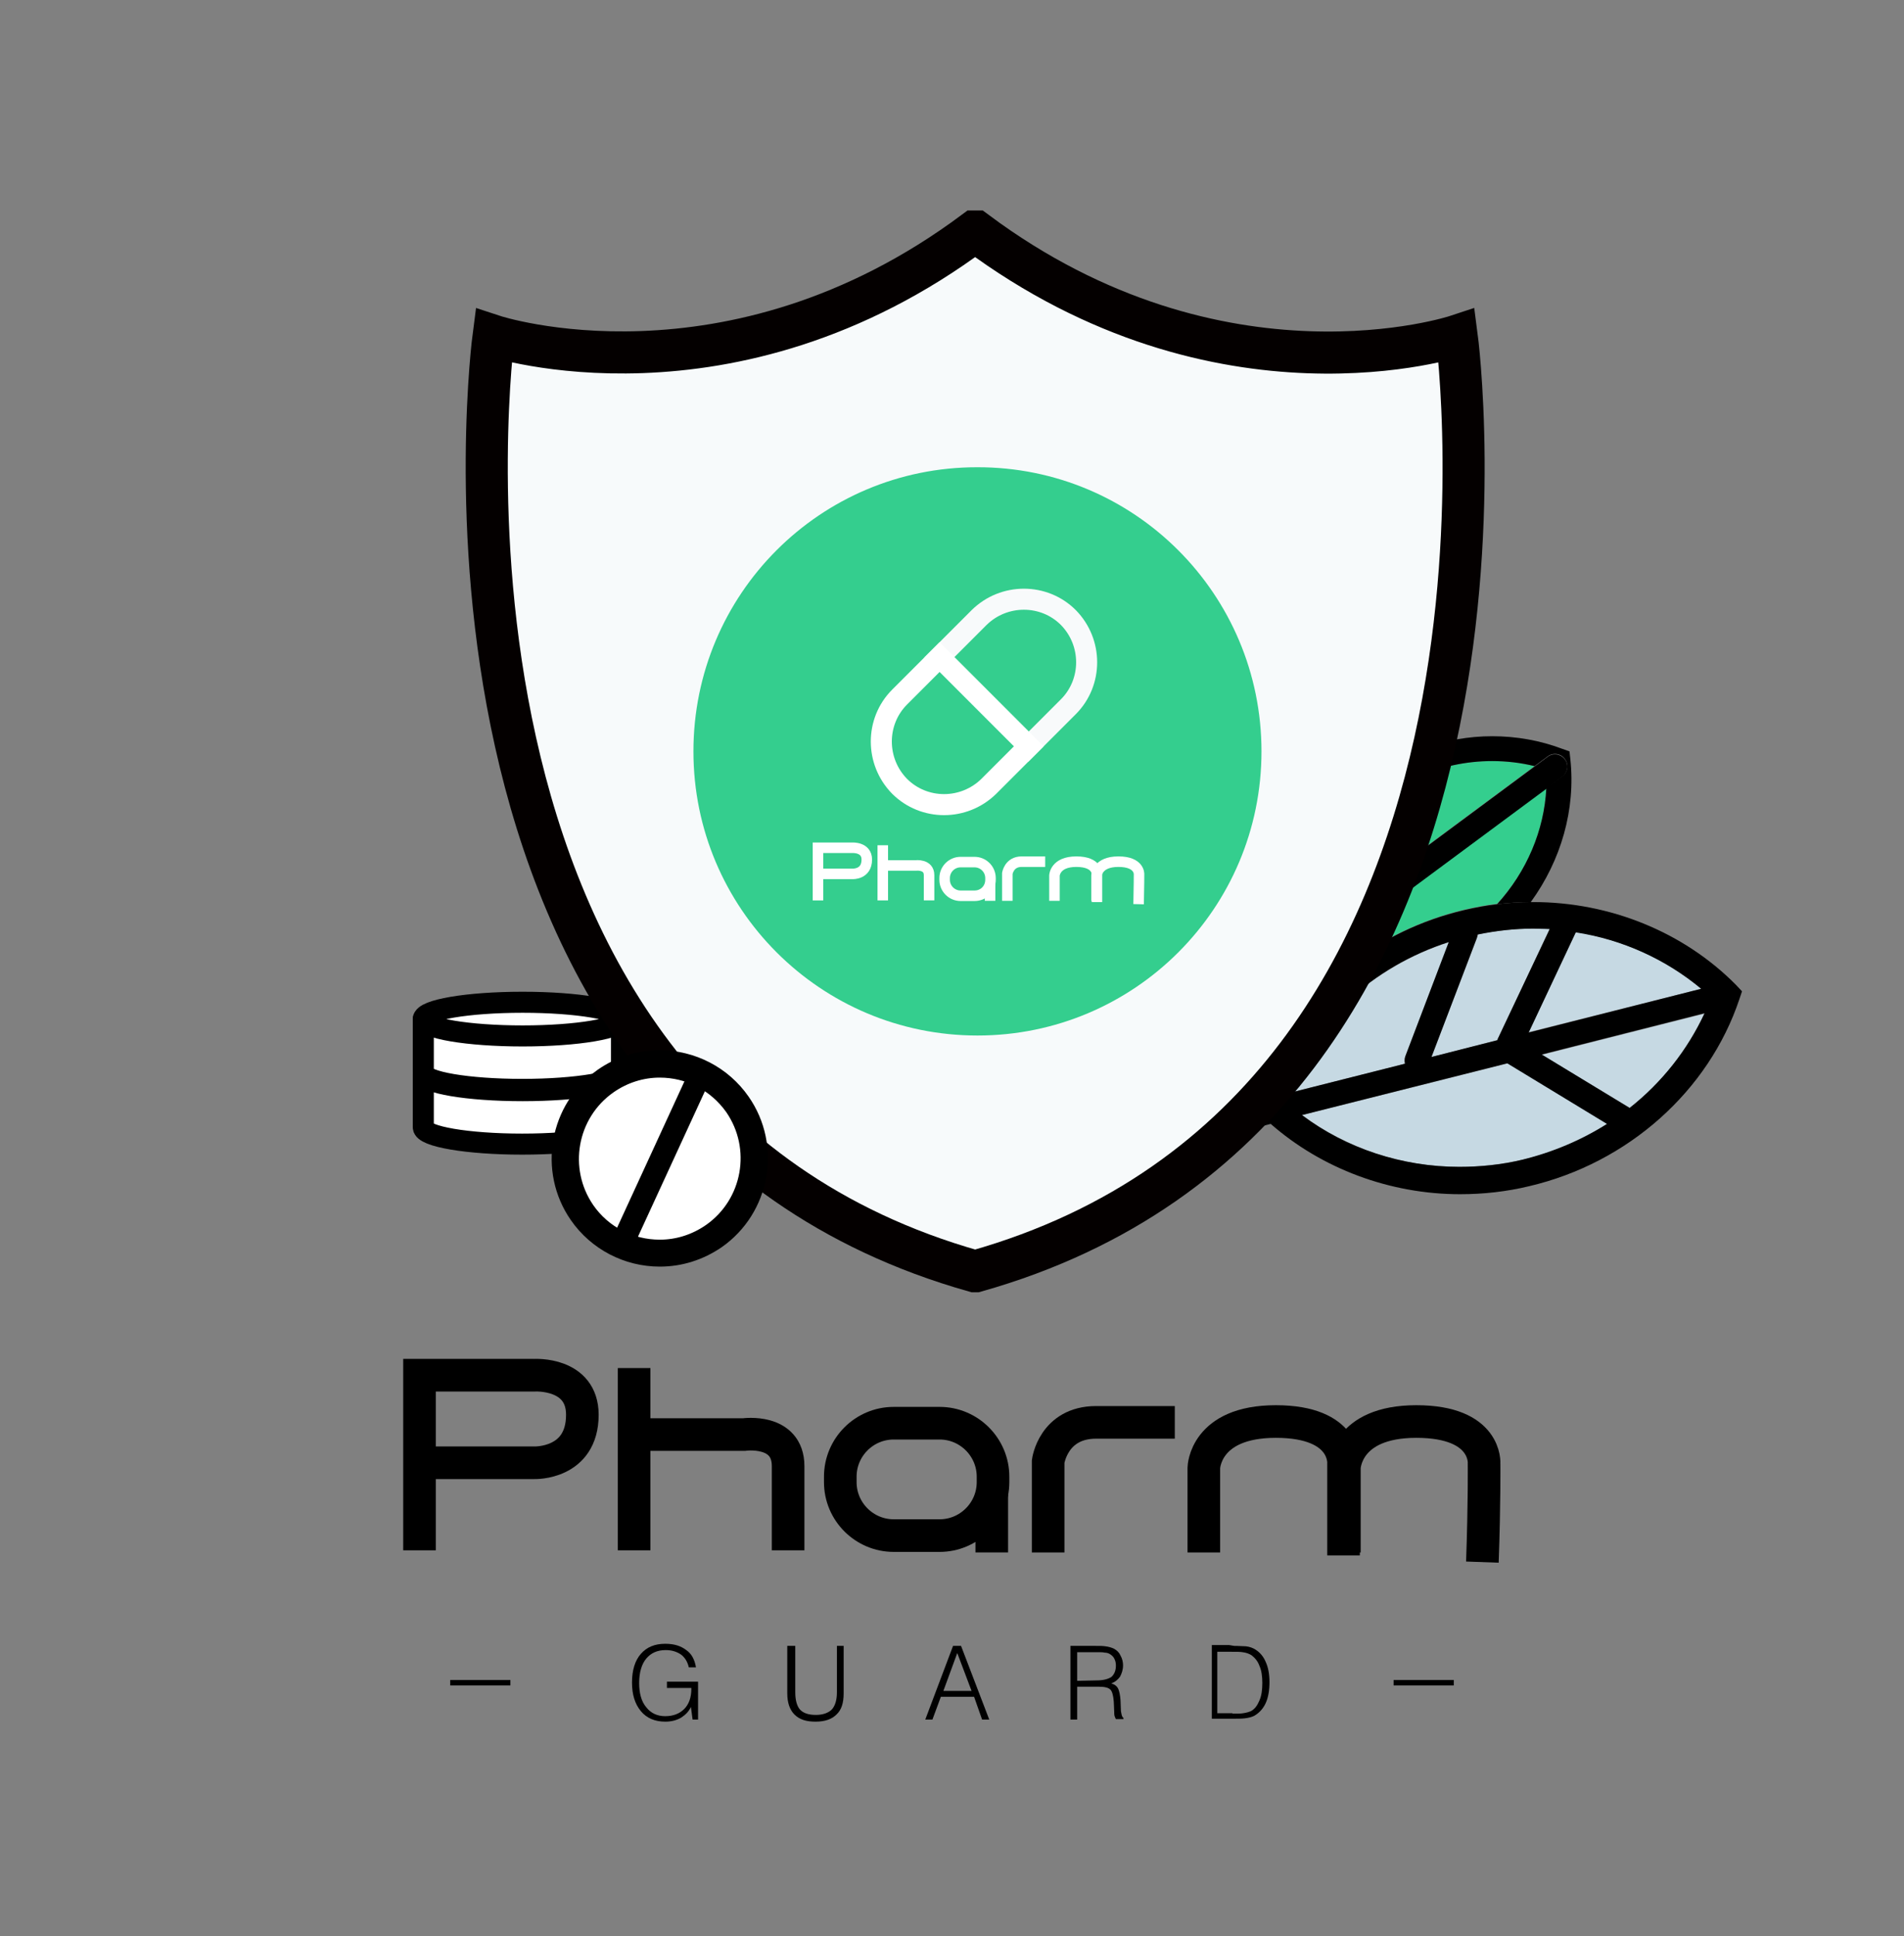
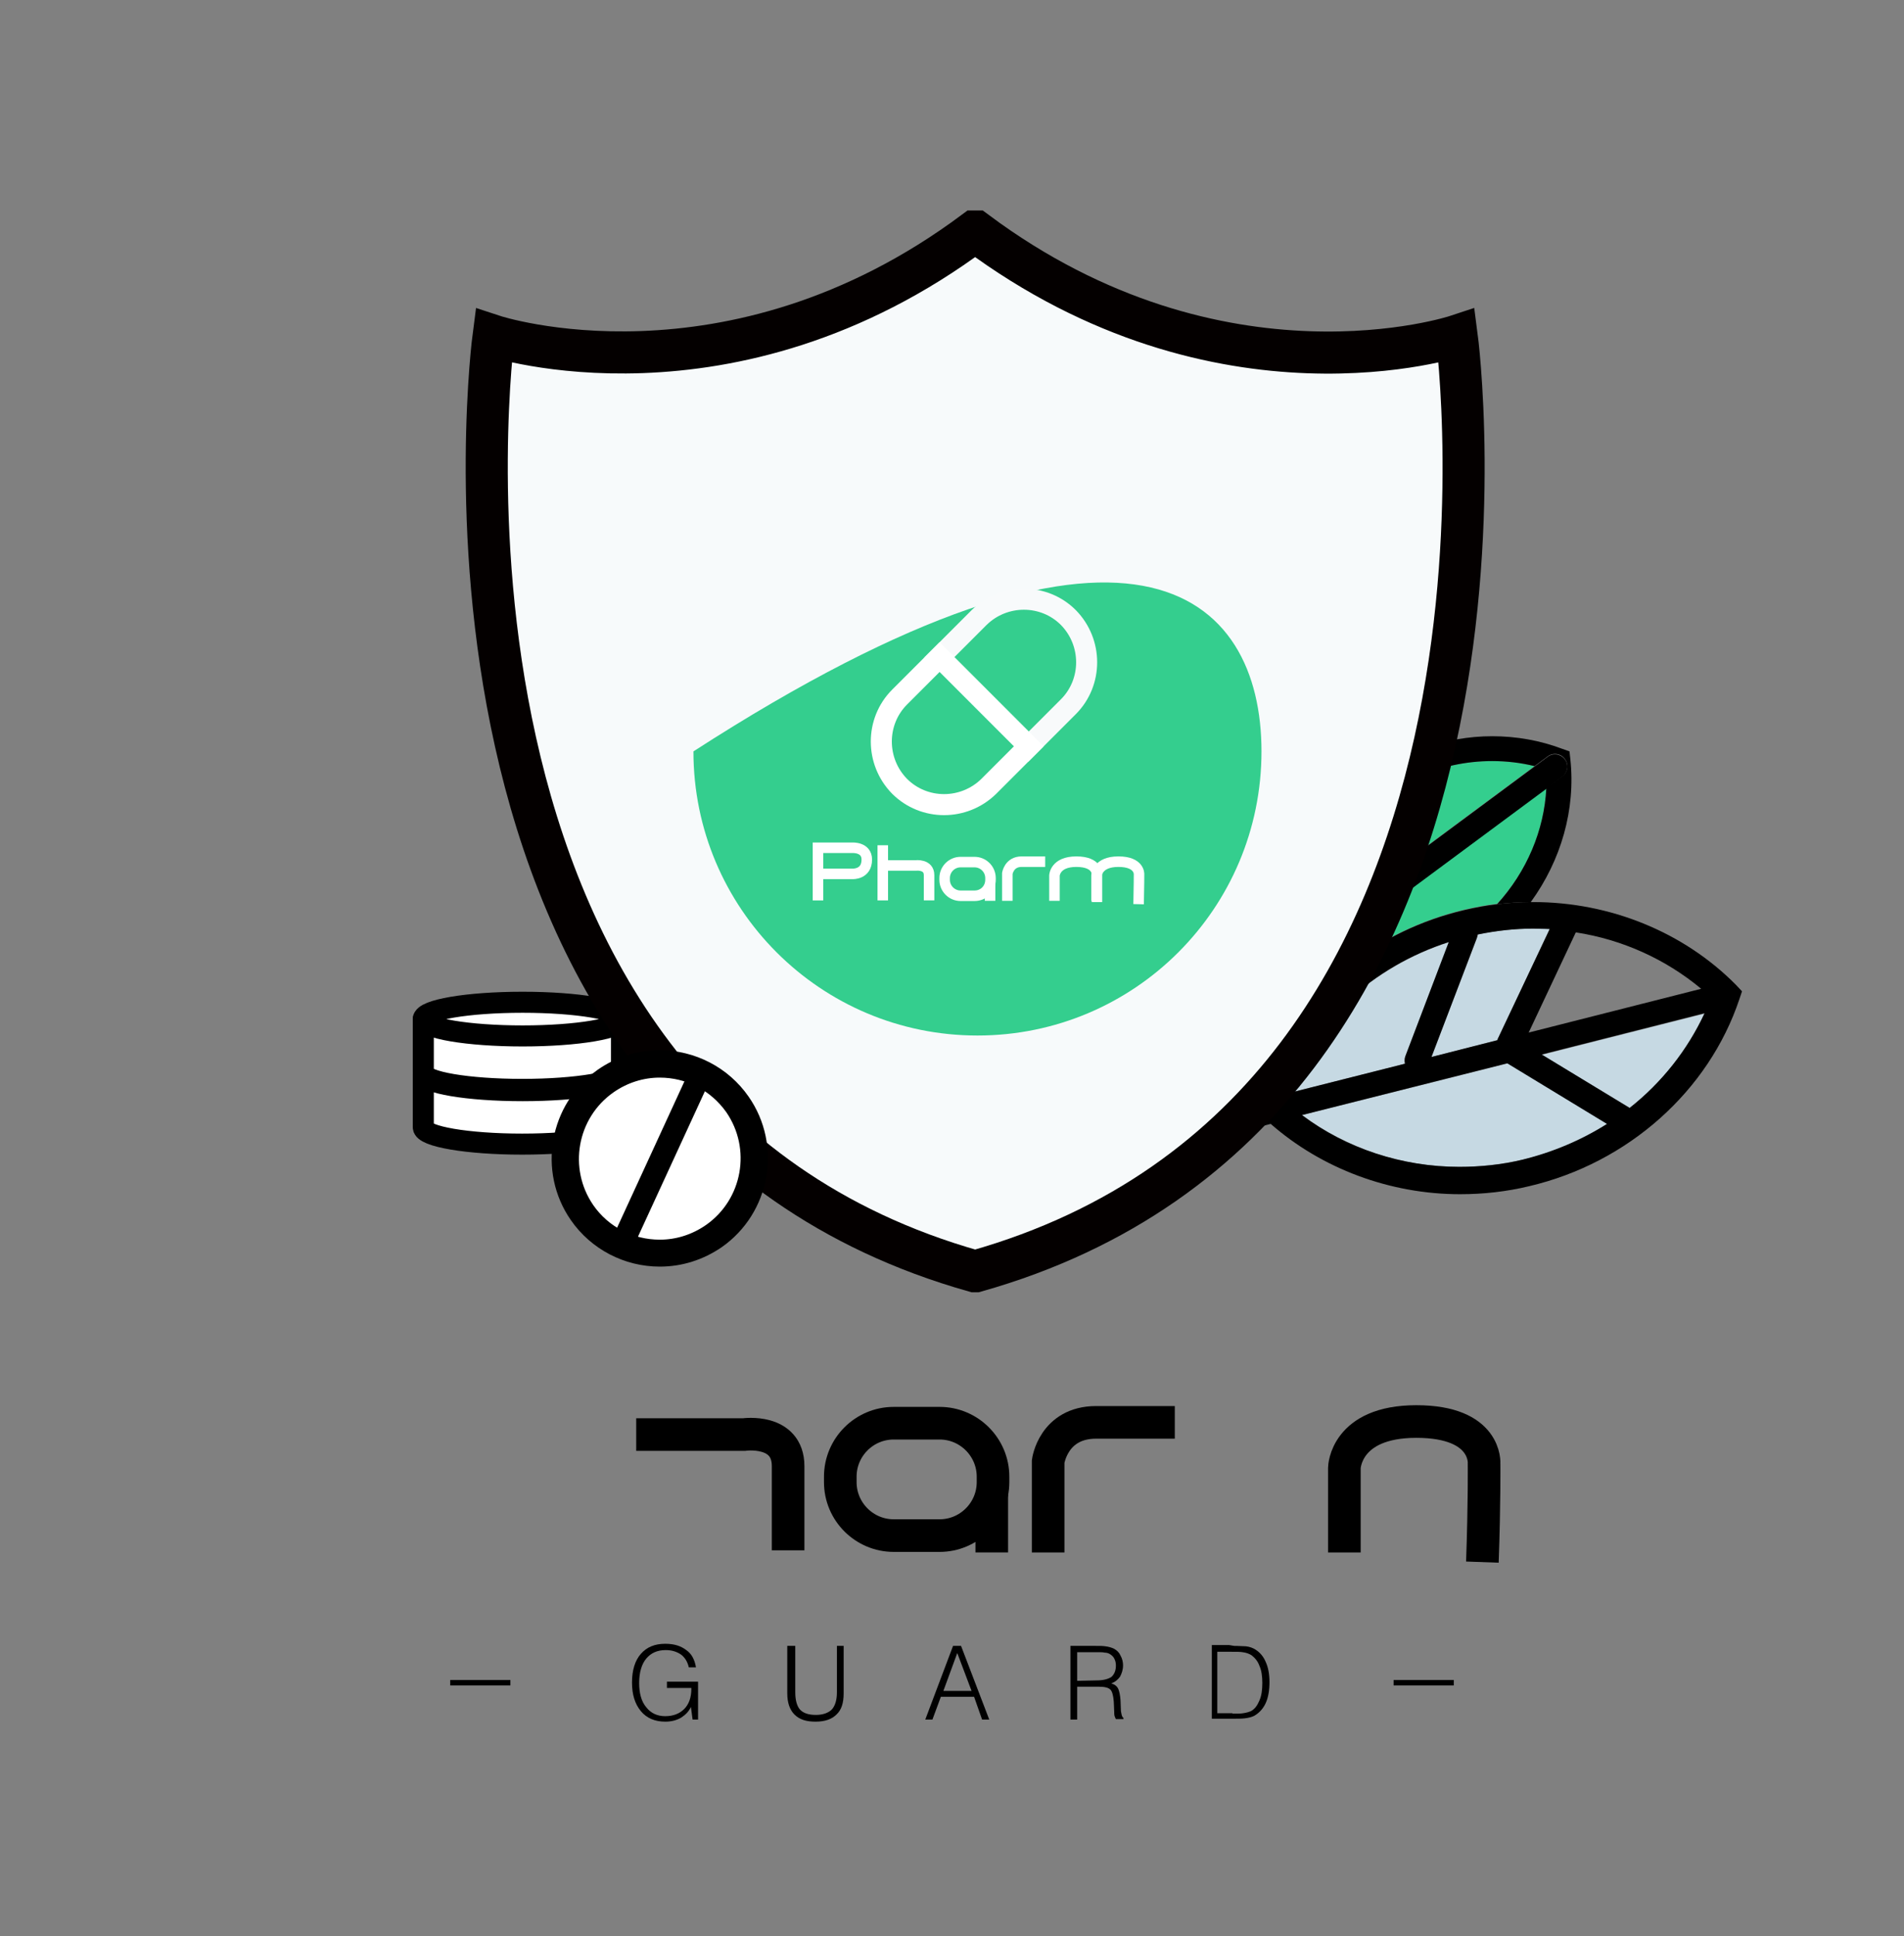
<svg xmlns="http://www.w3.org/2000/svg" version="1.1" id="_迹_1" x="0px" y="0px" viewBox="0 0 452.5 460" style="enable-background:new 0 0 452.5 460;" xml:space="preserve">
  <rect x="0" y="0" width="452.5" height="460" fill="#808080" stroke="none" />
  <style type="text/css">
	.st0{fill:#FFFFFF;stroke:#000000;stroke-width:5;stroke-linecap:square;stroke-linejoin:round;stroke-miterlimit:10;}
	.st1{fill:#FFFFFF;stroke:#000000;stroke-width:5;stroke-miterlimit:10;}
	.st2{fill:#34CE8E;}
	.st3{fill:#C6D9E3;}
	.st4{fill:#F7FAFB;stroke:#040000;stroke-width:10;stroke-miterlimit:10;}
	.st5{fill:#34CE8E;stroke:#F8FAFB;stroke-width:5;stroke-miterlimit:10;}
	.st6{fill:#34CE8E;stroke:#FFFFFF;stroke-width:5;stroke-miterlimit:10;}
	.st7{fill:none;stroke:#FFFFFF;stroke-width:2.5;stroke-miterlimit:10;}
	.st8{fill:none;}
	.st9{fill:#FFFFFF;}
	.st10{fill:none;stroke:#000000;stroke-width:7.75;stroke-miterlimit:10;}
</style>
  <title>대지 1</title>
  <g>
    <g>
      <path class="st0" d="M124.1,271.8c13,0,23.6-1.8,23.6-4v-12.7h-47.1v12.7C100.6,270,111.1,271.8,124.1,271.8z" />
      <ellipse class="st1" cx="124.2" cy="255.1" rx="23.6" ry="4" />
    </g>
    <g>
      <path class="st0" d="M124.1,258.8c13,0,23.6-1.8,23.6-4v-12.7h-47.1v12.7C100.6,257,111.1,258.8,124.1,258.8z" />
      <ellipse class="st1" cx="124.2" cy="242.1" rx="23.6" ry="4" />
    </g>
    <g>
      <path class="st2" d="M354.6,180.8c-6.1,0-12.2,1.3-17.8,3.8c-1.8,7.8-3.9,15.5-6.5,22.9l34.4-25.5    C361.4,181.2,358.1,180.8,354.6,180.8z" />
      <path class="st2" d="M326.2,217.8c-0.6,1.4-1.2,2.7-1.8,4c-1.2,2.5-2.5,5-3.8,7.4c7.9-6.2,17.3-10.7,27.4-13.1    c2.6-0.6,5.2-1.1,7.8-1.4c7.1-7.7,11.2-17.5,11.7-27.6L326.2,217.8z" />
      <path d="M336.8,184.6c5.6-2.5,11.7-3.8,17.8-3.8c3.5,0,6.8,0.4,10.1,1.2l3.1-2.3c1.3-1,3.2-0.7,4.1,0.6c1,1.3,0.7,3.2-0.6,4.1    l-3.8,2.8c-0.5,10.1-4.7,19.9-11.7,27.6c2.7-0.3,5.3-0.5,8-0.5c7.2-9.9,10.7-22,9.4-34l-0.2-1.8l-1.7-0.6c-5.3-2-10.9-3-16.7-3    c-5.5,0-11.1,1-16.4,2.8C337.8,180,337.3,182.3,336.8,184.6z" />
      <path d="M371.3,184.5c1.3-1,1.6-2.8,0.6-4.1s-2.8-1.6-4.1-0.6l-3.1,2.3l-34.4,25.5c-1.3,3.5-2.6,7-4.1,10.4l41.3-30.6L371.3,184.5    z" />
      <path class="st3" d="M387.3,263.2c7.6-6,13.8-13.7,17.8-22.4l-38.7,9.8L387.3,263.2z" />
-       <path class="st3" d="M404.3,234.9c-8.4-7-18.7-11.7-29.8-13.5l-11.2,23.8L404.3,234.9z" />
      <path class="st3" d="M334,250.9l10.4-27.1c-18.1,5.8-32.7,19.2-39.4,36.2l28.9-7.3C333.7,252.1,333.7,251.5,334,250.9z" />
      <path class="st3" d="M309.5,264.9c10.5,7.9,23.7,12.3,37.4,12.3l0,0c5,0,10.1-0.6,15-1.7c7.3-1.7,14.1-4.6,20.2-8.5l-23.7-14.4    L309.5,264.9z" />
      <path class="st3" d="M340.2,251.1l15.7-4c0-0.1,0.1-0.2,0.1-0.4l12.3-26c-1.3-0.1-2.6-0.1-3.9-0.1c-4.4,0-8.8,0.5-13.2,1.4    c0,0.3-0.1,0.5-0.2,0.8L340.2,251.1z" />
      <path d="M412.5,233.9c-12.4-12.5-29.9-19.6-48.1-19.6c-0.2,0-0.4,0-0.6,0c-2.7,0-5.3,0.2-8,0.5c-2.6,0.3-5.2,0.8-7.8,1.4    c-10.2,2.4-19.5,6.9-27.4,13.1c-6.8,12.7-14.7,23.3-22.9,32.4l-0.1,0.3c-0.1,0-0.2,0.1-0.3,0.2c-0.4,0.4-0.8,0.8-1.1,1.3    c-0.3,0.6-0.4,1.3-0.2,2c0.3,1.3,1.5,2.2,2.9,2.2c0.2,0,0.5,0,0.7-0.1l2.4-0.6c12.1,10.6,28.3,16.7,45,16.7l0,0    c5.5,0,11-0.6,16.4-1.9c23.5-5.5,42.7-22.6,50-44.5l0.6-1.8L412.5,233.9z M404.3,234.9l-41,10.4l11.2-23.8    C385.6,223.2,395.9,227.9,404.3,234.9z M364.4,220.6c1.3,0,2.6,0.1,3.9,0.1l-12.3,26c-0.1,0.1-0.1,0.2-0.1,0.4l-15.7,4l10.8-28.3    c0.1-0.3,0.1-0.5,0.2-0.8C355.6,221.1,360,220.6,364.4,220.6z M344.3,223.8L334,250.9c-0.2,0.6-0.2,1.2-0.1,1.8L305,260    C311.6,243,326.2,229.6,344.3,223.8z M361.8,275.5c-4.9,1.2-10,1.7-15,1.7l0,0c-13.6,0-26.9-4.4-37.4-12.3l48.8-12.3l23.7,14.4    C375.9,270.8,369.1,273.7,361.8,275.5z M387.3,263.2l-20.9-12.7l38.7-9.8C401,249.5,394.9,257.2,387.3,263.2z" />
    </g>
    <g>
      <path class="st4" d="M346.2,79.8c0,0-56.1,18.6-114.3-24.8h-0.3c-58.1,43.3-114.3,24.8-114.3,24.8S93.1,262.9,231.6,302h0.3    C370.5,262.9,346.2,79.8,346.2,79.8z" />
-       <path class="st2" d="M299.8,178.5c0,37.3-30.2,67.5-67.5,67.5s-67.5-30.2-67.5-67.5s30.1-67.5,67.4-67.5    C269.6,110.9,299.8,141.2,299.8,178.5z" />
+       <path class="st2" d="M299.8,178.5c0,37.3-30.2,67.5-67.5,67.5s-67.5-30.2-67.5-67.5C269.6,110.9,299.8,141.2,299.8,178.5z" />
      <g>
        <path class="st5" d="M253.9,167.9c5.8-5.8,5.8-15.3,0-21.2l0,0c-5.8-5.8-15.3-5.8-21.2,0l-9.5,9.5l21.2,21.2L253.9,167.9z" />
        <path class="st6" d="M223.3,156.1l-9.5,9.5c-5.8,5.8-5.8,15.3,0,21.2l0,0c5.8,5.8,15.3,5.8,21.2,0l9.5-9.5L223.3,156.1z" />
      </g>
      <g>
        <path class="st7" d="M194.4,213.9v-12.5h8.2c0,0,3.4-0.2,3.4,2.8c0,3.6-3.4,3.4-3.4,3.4h-7.8" />
        <line class="st7" x1="209.8" y1="200.8" x2="209.8" y2="213.9" />
        <path class="st7" d="M209.9,205.6h7.7c0,0,3.2-0.4,3.2,2.3s0,6,0,6" />
        <path class="st7" d="M231.6,212.8h-3.3c-2.1,0-3.8-1.7-3.8-3.8v-0.4c0-2.1,1.7-3.8,3.8-3.8h3.3c2.1,0,3.8,1.7,3.8,3.8v0.4     C235.4,211.1,233.8,212.8,231.6,212.8z" />
        <path class="st7" d="M239.4,214v-6.5c0,0,0.4-2.8,3.4-2.8s5.6,0,5.6,0" />
        <path class="st7" d="M250.6,214v-6c0,0,0.1-3.3,5.2-3.3s4.9,3,4.9,3v6.6" />
        <path class="st7" d="M260.6,214v-6c0,0,0.1-3.3,5.2-3.3s4.9,3,4.9,3s0,2.9-0.1,7.1" />
        <line class="st7" x1="235.3" y1="214" x2="235.3" y2="209.9" />
      </g>
      <path class="st8" d="M318.6,89.5L318.6,89.5c-36.7,0-75.5-21.3-88.3-30.1c-11,9.5-47.7,29.6-83.2,29.6c-8.6,0-16.6-1.2-24-3.5    c-1.3,18.9-4,86.3,18.2,130.7c16.8,33.6,48.6,61.7,92.1,81.3c17.5-6.7,64.5-25.7,91.1-81.1c21.5-44.8,19.3-111.7,18.2-130.7    C335.4,88,327.3,89.5,318.6,89.5z" />
    </g>
    <path class="st9" d="M169.6,293.6c-10.2,7.1-24.2,4.6-31.3-5.6c-7.1-10.2-4.6-24.2,5.6-31.3c10.2-7.1,24.2-4.6,31.3,5.6   C182.3,272.5,179.8,286.5,169.6,293.6z" />
    <path d="M156.8,300.9c-8.4,0-16.3-4.1-21.1-11c-8.1-11.6-5.2-27.7,6.4-35.8c4.3-3,9.4-4.6,14.7-4.6c8.4,0,16.3,4.1,21.1,11   c8.1,11.6,5.2,27.7-6.4,35.8C167.1,299.3,162.1,300.9,156.8,300.9z M156.8,256c-3.9,0-7.7,1.2-11,3.5c-8.7,6.1-10.8,18.1-4.8,26.8   c3.6,5.2,9.5,8.2,15.8,8.2c3.9,0,7.7-1.2,11-3.5c8.7-6.1,10.8-18.1,4.8-26.8C168.9,259,163.1,256,156.8,256z" />
    <rect x="137.5" y="272.3" transform="matrix(0.418 -0.908 0.908 0.418 -158.201 302.979)" width="39.8" height="5.4" />
  </g>
  <g>
    <g>
-       <path class="st10" d="M99.7,368.3v-41.6H127c0,0,11.4-0.7,11.4,9.4c0,11.8-11.4,11.4-11.4,11.4h-25.8" />
-       <line class="st10" x1="150.7" y1="325" x2="150.7" y2="368.3" />
      <path class="st10" d="M151.2,340.8h25.6c0,0,10.5-1.5,10.5,7.5s0,20,0,20" />
      <path class="st10" d="M223.3,364.8h-10.9c-7,0-12.7-5.7-12.7-12.7v-1.3c0-7,5.7-12.7,12.7-12.7h10.9c7,0,12.7,5.7,12.7,12.7v1.3    C236,359.1,230.3,364.8,223.3,364.8z" />
      <path class="st10" d="M249.1,368.8v-21.6c0,0,1.2-9.3,11.4-9.3c10.2,0,18.7,0,18.7,0" />
-       <path class="st10" d="M286.1,368.8v-20.1c0,0,0.2-11,17.1-11s16.1,10,16.1,10v21.8" />
      <path class="st10" d="M319.5,368.8v-20.1c0,0,0.2-11,17.1-11s16.1,10,16.1,10s0.1,9.4-0.4,23.4" />
      <line class="st10" x1="235.7" y1="368.8" x2="235.7" y2="355.1" />
    </g>
    <g>
      <path d="M121.3,399.1v1.3H107v-1.3H121.3z" />
      <path d="M164.2,405.5c-0.5,1.1-1.3,1.9-2.4,2.6c-1.1,0.6-2.3,0.9-3.7,0.9c-2.4,0-4.4-0.8-5.8-2.5s-2.1-3.9-2.1-6.8    s0.7-5.2,2.1-6.8c1.4-1.6,3.3-2.4,5.8-2.4c2.1,0,3.7,0.5,5,1.5c1.3,0.9,2,2.3,2.3,4.1h-1.7c-0.3-1.3-0.9-2.3-1.8-3    c-1-0.7-2.2-1.1-3.7-1.1c-2,0-3.5,0.7-4.6,2s-1.7,3.3-1.7,5.8c0,2.4,0.5,4.4,1.7,5.8c1.1,1.4,2.6,2.1,4.5,2.1s3.4-0.6,4.5-1.7    s1.7-2.7,1.7-4.8V401h-5.8v-1.5h7.4v9h-1.3L164.2,405.5z" />
      <path d="M189,391v11c0,1.9,0.4,3.3,1.1,4.1c0.8,0.9,2.1,1.3,3.8,1.3s3-0.5,3.8-1.3c0.8-0.9,1.2-2.3,1.2-4.1v-11h1.6v11.3    c0,2.2-0.5,3.9-1.7,5c-1.1,1.1-2.7,1.7-5,1.7c-2.2,0-3.8-0.5-5-1.7c-1.1-1.1-1.7-2.8-1.7-5V391H189z" />
      <path d="M226.5,391h1.9l6.7,17.5h-1.7l-1.9-5.4h-7.9l-2,5.4h-1.7L226.5,391z M230.9,401.7l-3.4-9l-3.3,9H230.9z" />
      <path d="M254.4,391h5.8c1.1,0,1.9,0,2.5,0.1c0.8,0.1,1.5,0.3,2.1,0.6c0.7,0.4,1.2,0.9,1.5,1.6c0.4,0.7,0.6,1.5,0.6,2.3    c0,1.1-0.3,1.9-0.7,2.7c-0.5,0.7-1.2,1.3-2.1,1.6c0.9,0.3,1.4,0.7,1.7,1.4c0.2,0.5,0.4,1.3,0.5,2.6l0.1,2.6c0.1,0.4,0.1,0.7,0.2,1    s0.2,0.5,0.4,0.6v0.3h-1.8c-0.1-0.2-0.2-0.4-0.3-0.7c-0.1-0.3-0.1-0.7-0.1-1.1l-0.1-2.3c-0.1-1.5-0.4-2.5-0.8-2.9    c-0.5-0.5-1.4-0.7-2.8-0.7H256v7.8h-1.6V391L254.4,391z M260.6,399.2c1.6,0,2.7-0.3,3.5-0.8c0.7-0.6,1.1-1.5,1.1-2.7    c0-0.6-0.1-1.1-0.3-1.5c-0.2-0.5-0.5-0.8-0.9-1.1c-0.4-0.3-0.9-0.5-1.5-0.5c-0.4-0.1-1-0.1-1.9-0.1H256v6.8L260.6,399.2    L260.6,399.2z" />
      <path d="M293.3,391c1.2,0,2.1,0.1,2.8,0.1c0.9,0.1,1.7,0.4,2.3,0.8c1.1,0.7,1.9,1.7,2.4,2.9c0.6,1.3,0.9,2.9,0.9,4.8    c0,2-0.3,3.7-0.9,5s-1.5,2.3-2.7,3c-0.6,0.3-1.3,0.5-2.2,0.6c-0.7,0.1-1.7,0.1-3,0.1H288v-17.5h4.1L293.3,391L293.3,391z     M292.9,407.1c1.2,0,2,0,2.5-0.1c0.8-0.1,1.4-0.3,1.9-0.5c0.9-0.5,1.5-1.3,2-2.5c0.5-1.1,0.7-2.5,0.7-4.2c0-1.6-0.2-3-0.7-4.1    c-0.4-1.1-1.1-1.9-1.9-2.5c-0.5-0.3-1.2-0.6-2.1-0.7c-0.5-0.1-1.4-0.1-2.7-0.1h-3.3V407h3.6V407.1z" />
      <path d="M345.5,399.1v1.3h-14.3v-1.3H345.5z" />
    </g>
  </g>
</svg>